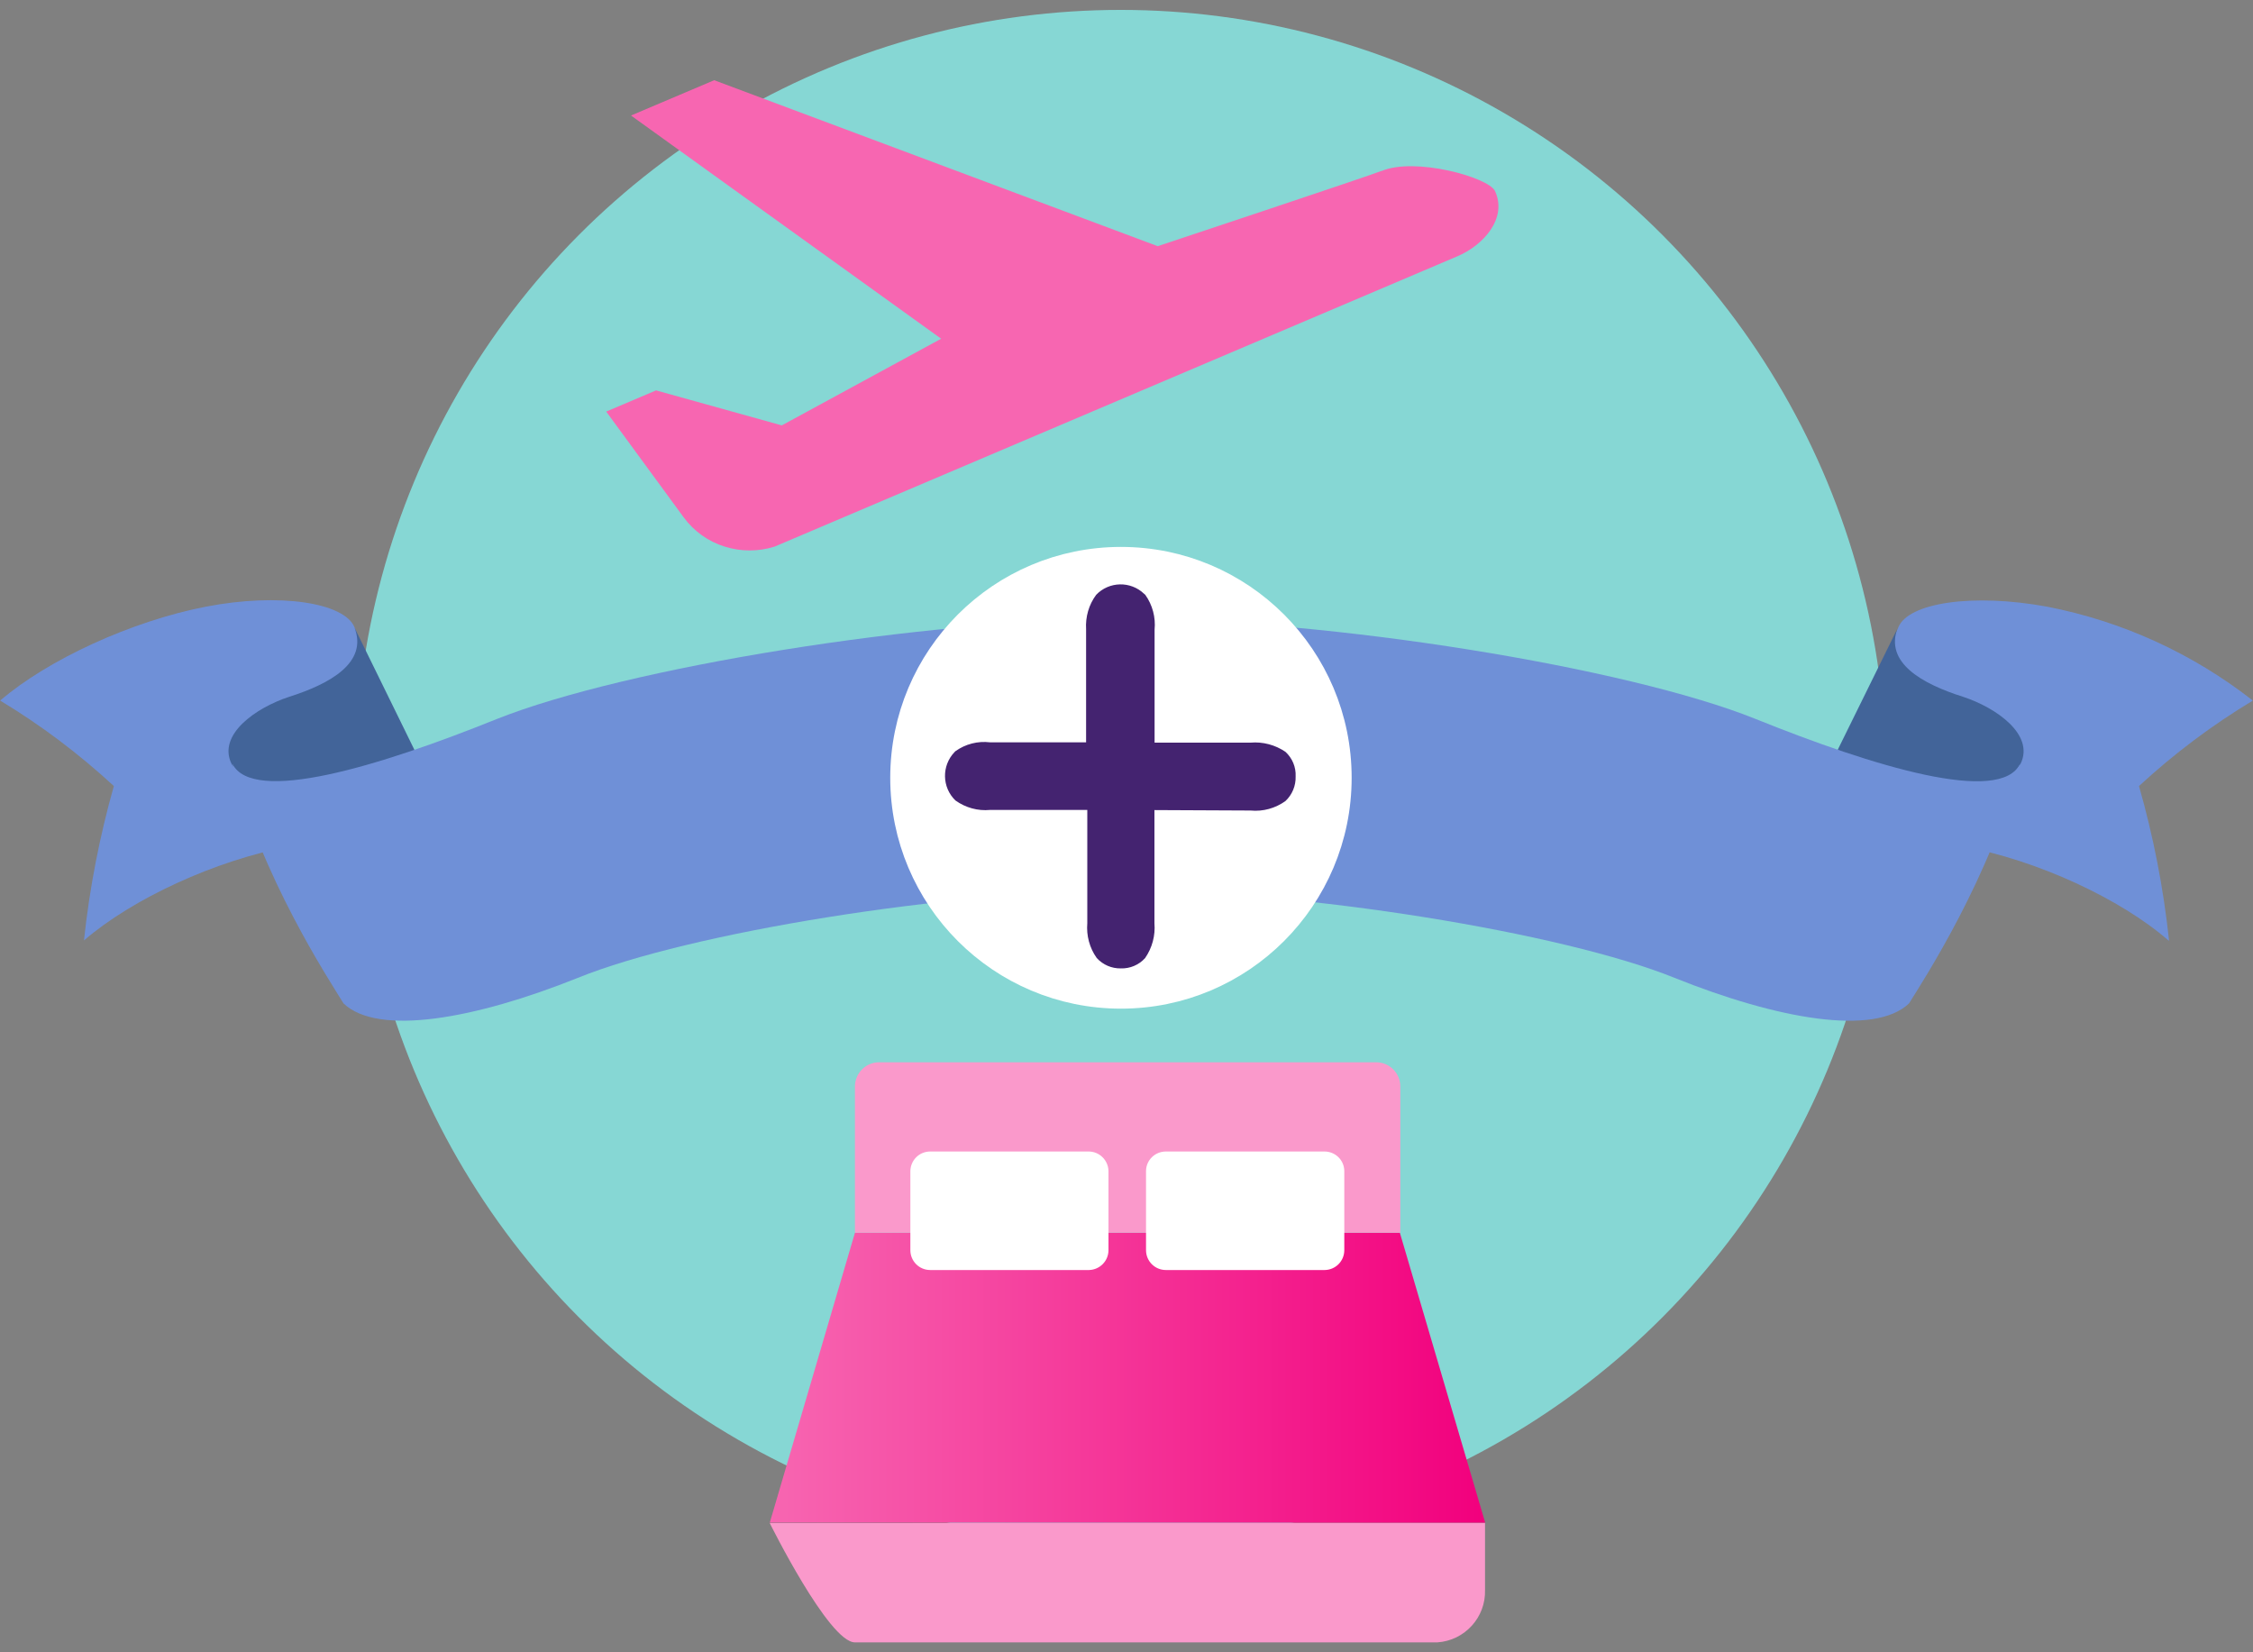
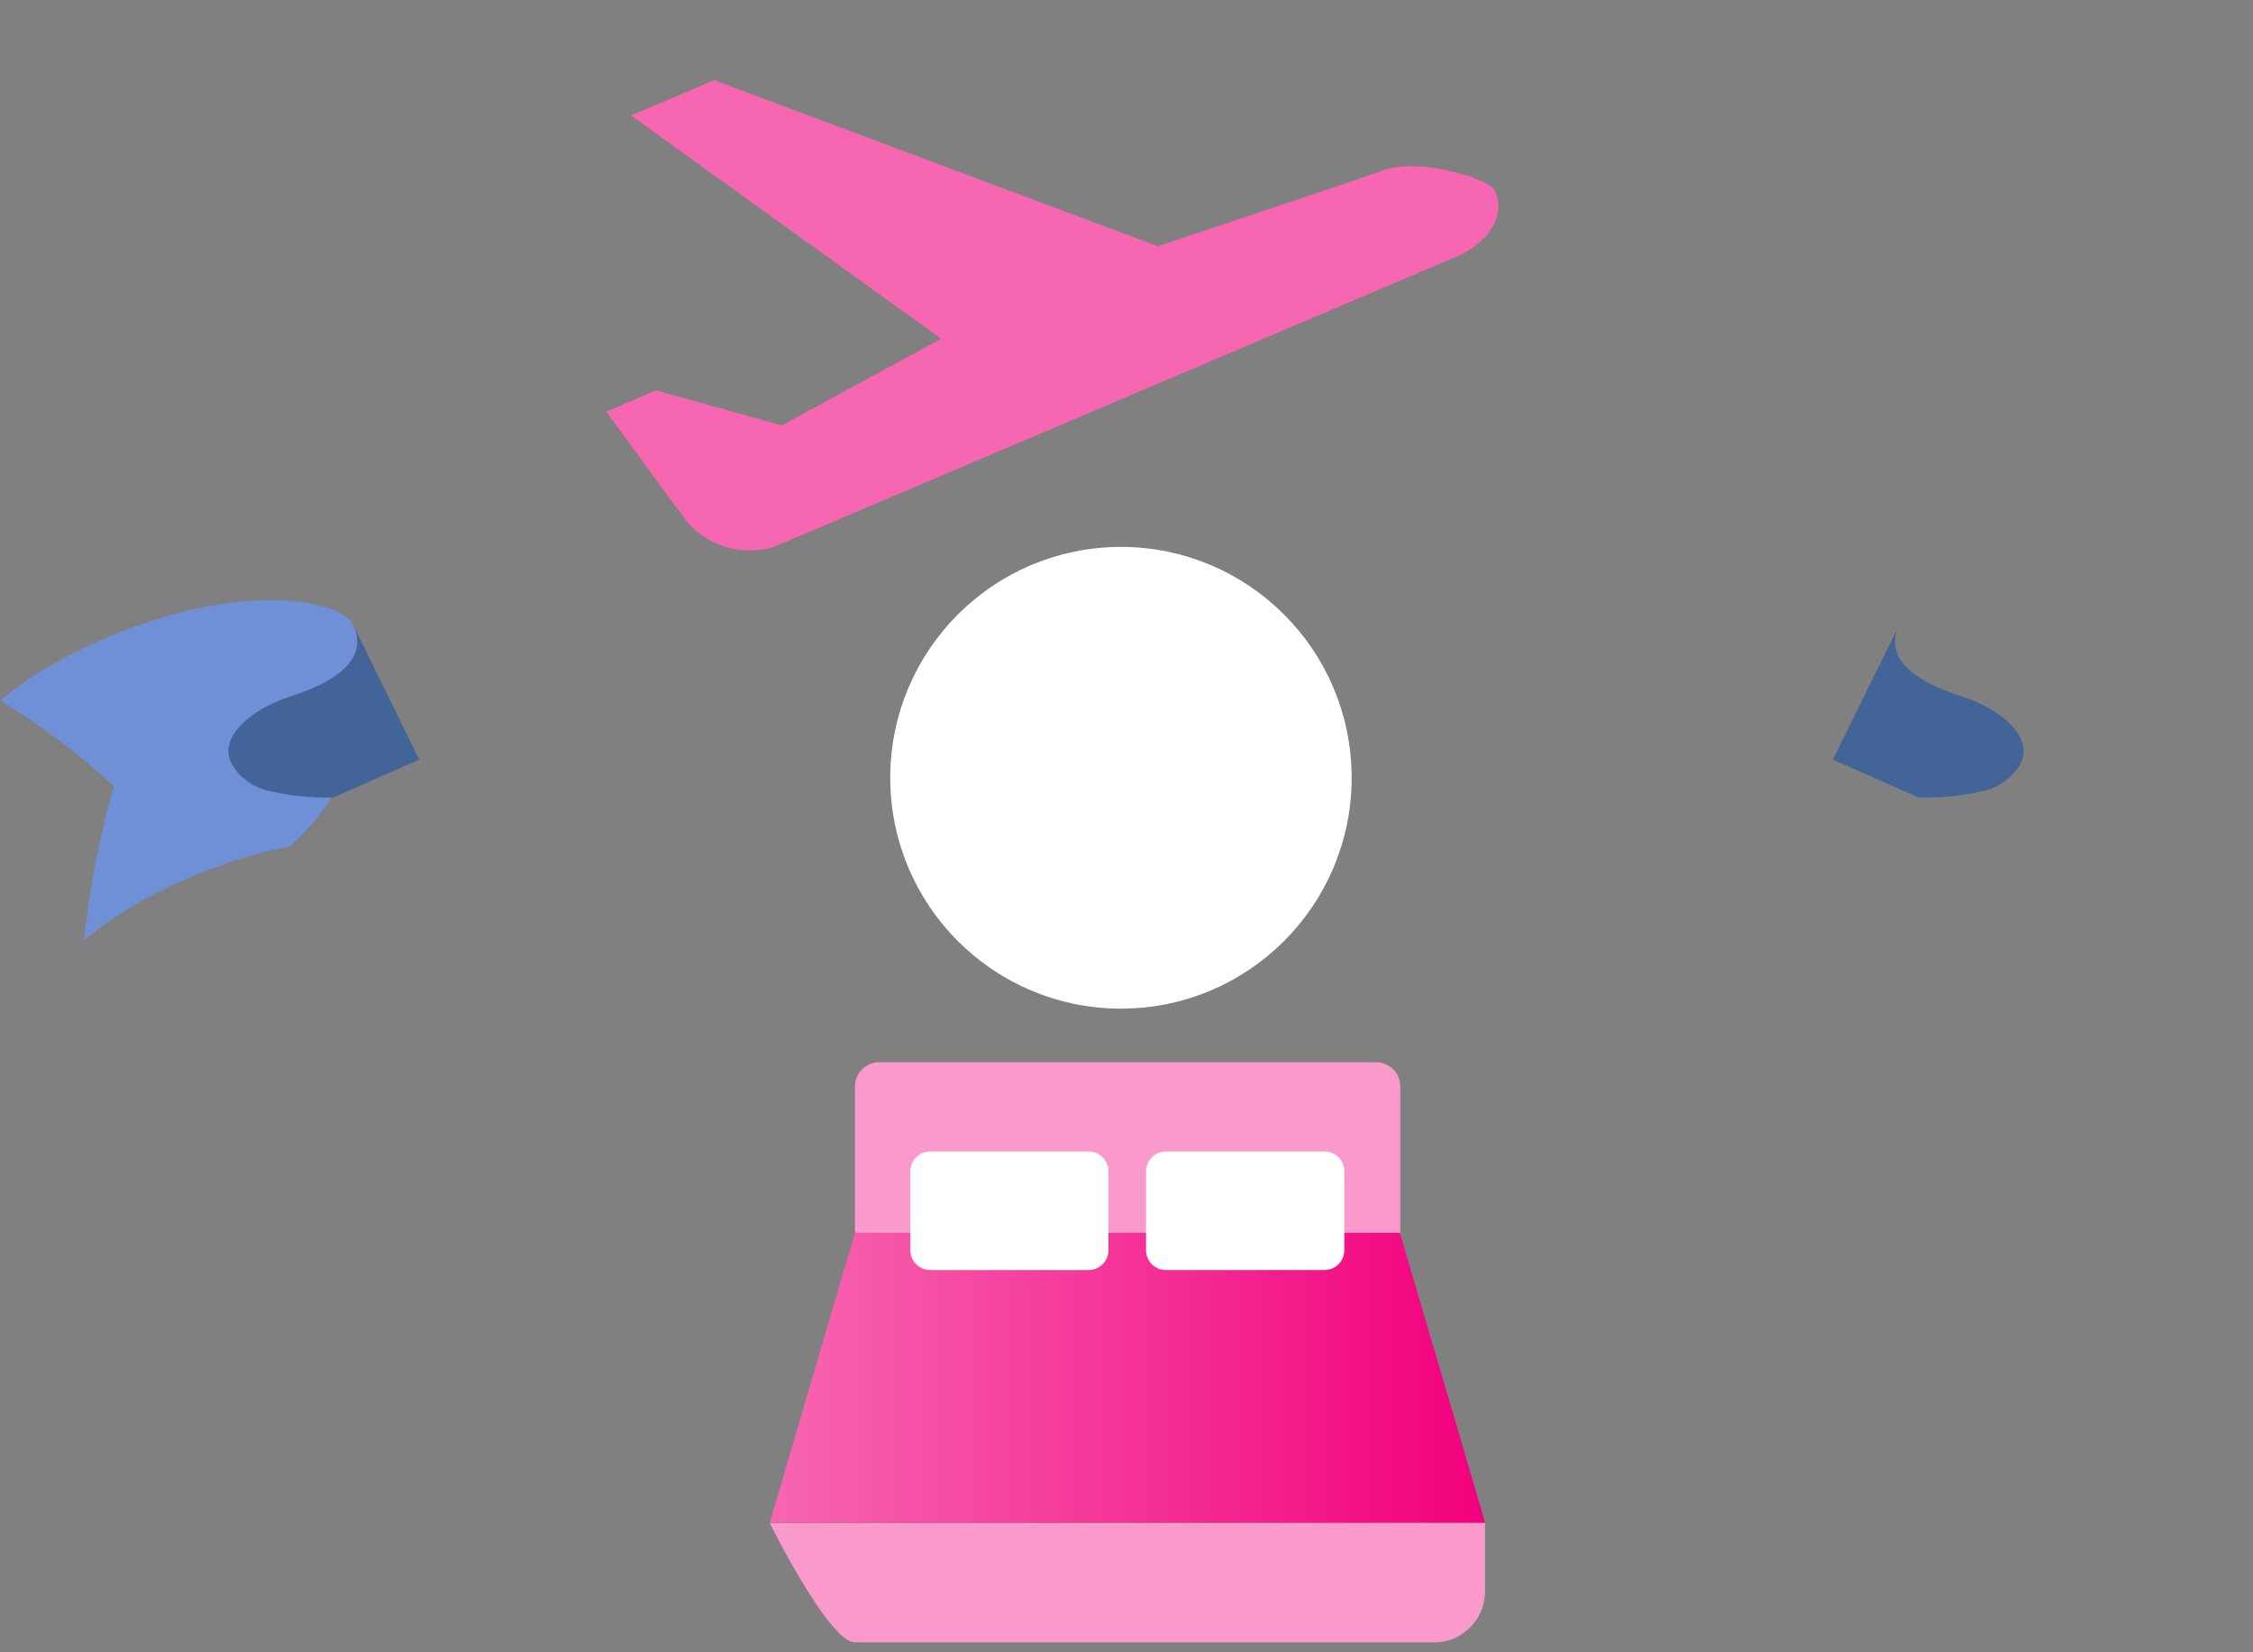
<svg xmlns="http://www.w3.org/2000/svg" xmlns:xlink="http://www.w3.org/1999/xlink" id="a" data-name="Layer 1" width="150" height="110" viewBox="0 0 150 110">
  <rect x="0" y="0" width="150" height="110" fill="#808080" stroke="none" />
  <defs>
    <linearGradient id="b" x1="51.25" y1="5726.56" x2="98.87" y2="5726.56" gradientTransform="translate(0 5818.28) scale(1 -1)" gradientUnits="userSpaceOnUse">
      <stop offset="0" stop-color="#f766b1" />
      <stop offset="1" stop-color="#f2007d" />
    </linearGradient>
    <linearGradient id="c" x1="2563.21" y1="5797.29" x2="4849.83" y2="5797.29" xlink:href="#b" />
  </defs>
-   <ellipse cx="74.61" cy="51.67" rx="50.95" ry="51.01" fill="#86d7d4" />
  <path d="M98.87,101.37v4.47c.06,1.83-1.35,3.38-3.18,3.5H56.92c-1.74,0-5.67-7.94-5.67-7.94" fill="#fa99cb" />
  <path d="M93.2,82.07l5.68,19.3H51.25l5.67-19.3" fill="url(#b)" />
  <path d="M56.92,82.07v-9.73c0-.88,.7-1.61,1.59-1.62h33.11c.89,0,1.61,.72,1.61,1.61h0v9.74H56.92Z" fill="#fa99cb" />
  <path d="M72.51,76.66h-10.58c-.72,0-1.3,.57-1.32,1.29v5.28c0,.73,.59,1.32,1.32,1.32h10.58c.72-.02,1.29-.61,1.29-1.32v-5.28c-.02-.7-.58-1.27-1.29-1.29Z" fill="#fff" />
  <path d="M88.18,76.66h-10.56c-.72,0-1.31,.57-1.32,1.29v5.28c0,.73,.59,1.32,1.32,1.32h10.56c.73,0,1.32-.59,1.32-1.32v-5.28c-.01-.72-.6-1.29-1.32-1.29Z" fill="#fff" />
  <path d="M91.97,11.38c-.6,.26-14.89,5.01-14.89,5.01L47.55,5.34l-5.54,2.35,20.65,14.86-10.61,5.77-8.37-2.33-3.32,1.41,5.15,7.03c.68,.93,1.64,1.62,2.74,1.96,1.08,.34,2.24,.34,3.32,0l45.44-19.32c1.74-.73,3.37-2.53,2.52-4.36-.46-.92-5.35-2.27-7.56-1.32Z" fill="url(#c)" />
-   <path d="M144.41,62.61c-.37-3.48-1.04-6.92-2-10.28,2.33-2.15,4.87-4.06,7.58-5.69-4.01-3.14-8.7-5.28-13.69-6.25-4.95-.91-9.27-.27-9.92,1.39-.36,.79-.56,1.64-.6,2.51-.34,4.57,1.47,9.03,4.9,12.06,4.95,.91,10.51,3.49,13.69,6.26h.04Z" fill="#6f90d7" fill-rule="evenodd" />
  <path d="M126.35,41.78c-.91,2.34,1.63,3.75,4.35,4.61,2.22,.73,4.76,2.52,3.83,4.45-.55,.95-1.49,1.61-2.56,1.83-1.39,.32-2.81,.46-4.23,.42l-5.71-2.52,4.35-8.83-.03,.05Z" fill="#426499" fill-rule="evenodd" />
  <path d="M5.59,62.61c.37-3.48,1.04-6.92,1.99-10.28-2.33-2.15-4.86-4.06-7.57-5.69,3.19-2.74,8.78-5.3,13.69-6.25,4.91-.95,9.26-.27,9.91,1.39,.36,.79,.57,1.64,.62,2.51,.34,4.57-1.49,9.04-4.93,12.06-4.94,.91-10.51,3.49-13.71,6.26Z" fill="#6f90d7" fill-rule="evenodd" />
  <path d="M23.6,41.78c.91,2.34-1.64,3.75-4.35,4.61-2.23,.73-4.77,2.52-3.84,4.45,.55,.95,1.49,1.61,2.56,1.83,1.38,.32,2.8,.46,4.23,.42l5.71-2.52-4.31-8.79Z" fill="#426499" fill-rule="evenodd" />
-   <path d="M74.99,41.21c13.55,0,33.37,3.22,41.91,6.66,7.84,3.16,16.27,5.73,17.6,2.97-1.96,7.53-6.39,14.34-7.4,15.96-2.3,2.2-8.77,1.05-15.61-1.7-7.44-3.01-24.7-5.81-36.51-5.81s-29.08,2.8-36.51,5.81c-6.83,2.74-13.3,3.9-15.6,1.7-.99-1.62-5.48-8.43-7.4-15.96,1.34,2.74,9.76,.19,17.6-2.97,8.53-3.4,28.36-6.66,41.91-6.66Z" fill="#6f90d7" fill-rule="evenodd" />
  <ellipse cx="74.63" cy="51.78" rx="14.36" ry="14.37" fill="#fff" stroke="#fff" stroke-miterlimit="10" stroke-width="2" />
-   <path d="M76.86,53.92v7.54c.07,.82-.15,1.64-.62,2.32-.41,.46-1.01,.71-1.62,.69-.61,.01-1.19-.24-1.6-.69-.48-.67-.7-1.5-.63-2.32v-7.54h-6.47c-.82,.08-1.64-.15-2.31-.63-.9-.87-.93-2.31-.06-3.22l.06-.06c.67-.48,1.49-.69,2.31-.59h6.39v-7.53c-.05-.82,.18-1.63,.67-2.29,.86-.9,2.29-.93,3.19-.07l.08,.07c.48,.67,.7,1.5,.62,2.32v7.52h6.39c.82-.07,1.64,.15,2.32,.61,.46,.42,.71,1.02,.68,1.64,.02,.62-.23,1.22-.68,1.64-.67,.48-1.49,.71-2.32,.63l-6.39-.03Z" fill="#442370" />
</svg>